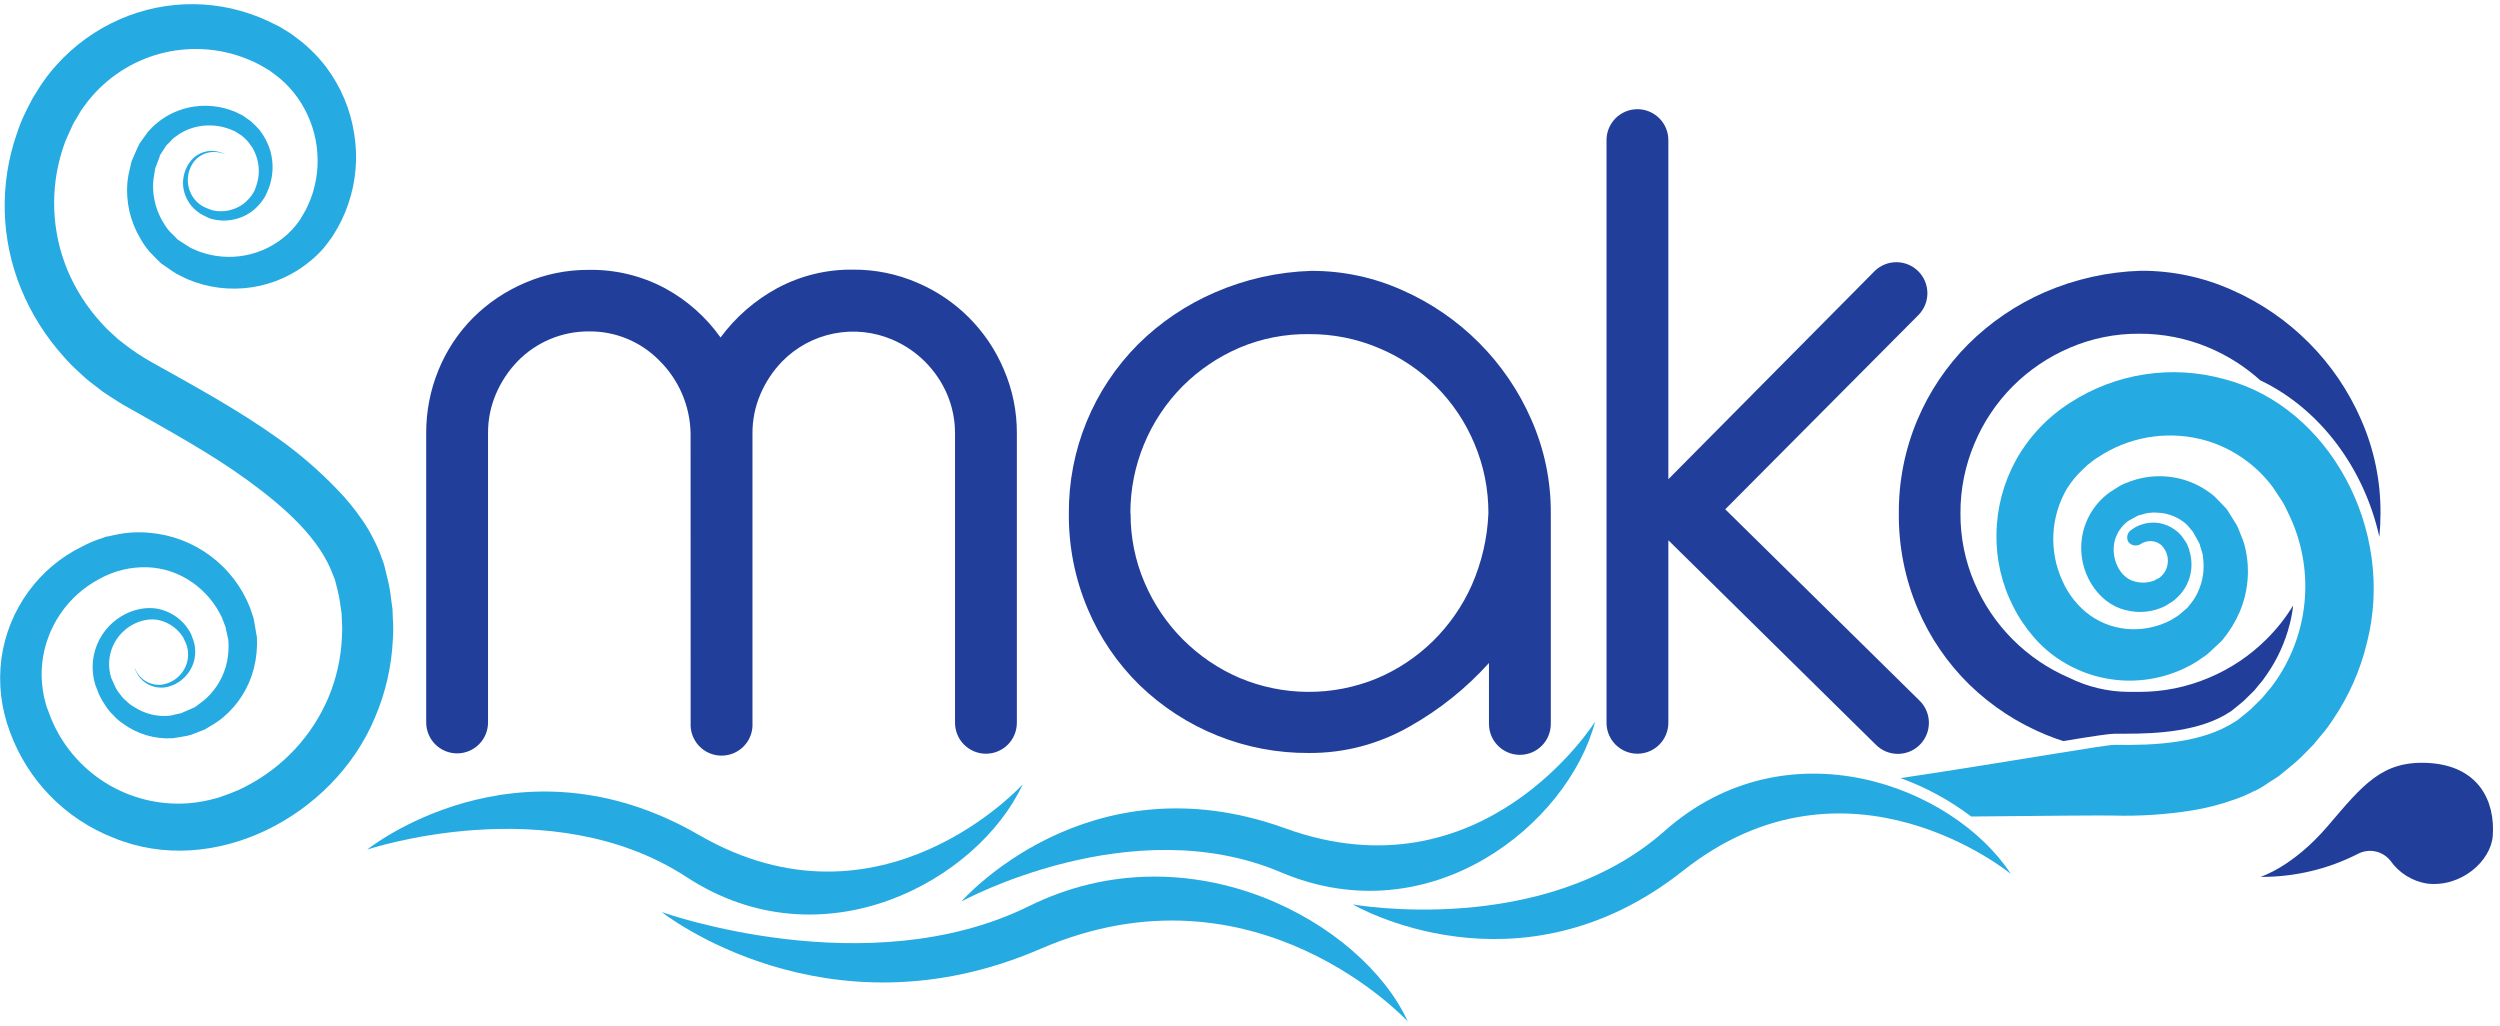
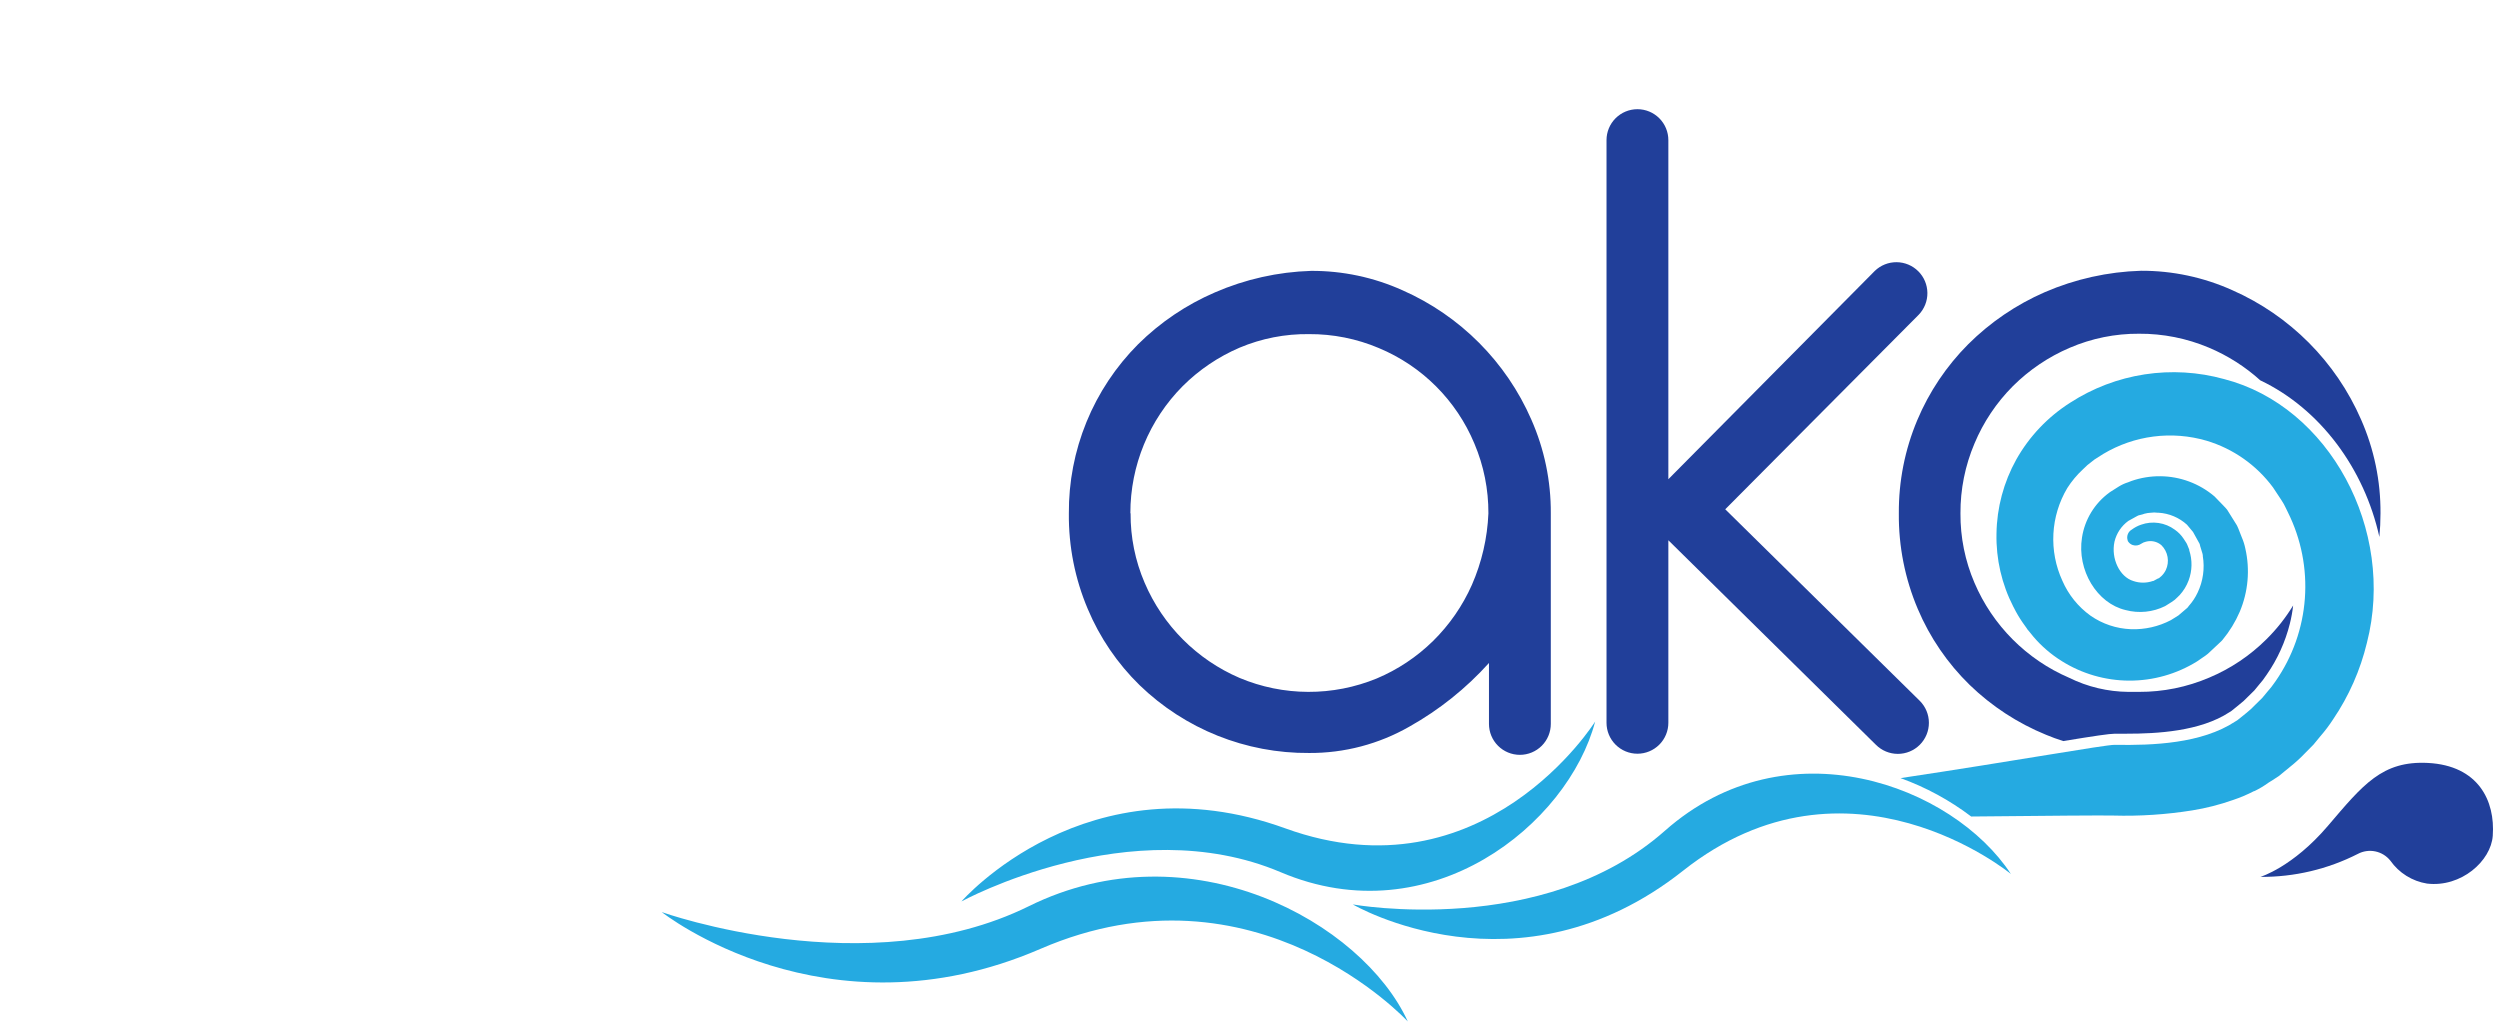
<svg xmlns="http://www.w3.org/2000/svg" width="351" height="144" viewBox="0 0 351 144" fill="none">
-   <path d="M18.859 93.675C19.014 94.06 19.218 94.423 19.466 94.756C19.827 95.222 20.296 95.592 20.832 95.834C21.369 96.076 21.957 96.183 22.545 96.145C23.456 96.05 24.313 95.668 24.993 95.054C25.673 94.439 26.139 93.625 26.325 92.728C26.486 91.935 26.415 91.113 26.12 90.36L25.71 89.476C25.049 88.422 24.046 87.627 22.868 87.227C20.398 86.319 17.107 87.858 15.86 90.683C15.228 92.105 15.144 93.71 15.623 95.19L16.223 96.524C16.411 96.893 16.644 97.238 16.917 97.55C17.15 97.89 17.435 98.191 17.762 98.442C18.06 98.757 18.406 99.024 18.788 99.231C20.293 100.234 22.104 100.676 23.902 100.478L25.244 100.171H25.41C25.473 100.171 25.181 100.257 25.347 100.171L25.441 100.131L25.828 99.957L26.617 99.618L27.407 99.263C27.604 99.129 27.762 98.987 27.943 98.853C28.314 98.595 28.668 98.313 29.001 98.008C30.47 96.631 31.476 94.834 31.882 92.862C32.082 91.862 32.141 90.839 32.055 89.823L31.716 88.308C31.716 88.221 31.645 87.96 31.661 88.016L31.487 87.574L31.148 86.69C30.221 84.711 28.789 83.013 26.996 81.765C25.141 80.462 22.948 79.725 20.682 79.641C18.315 79.57 15.974 80.146 13.91 81.307C11.714 82.476 9.839 84.165 8.446 86.225C7.054 88.287 6.187 90.657 5.922 93.13C5.792 94.389 5.824 95.66 6.017 96.911C6.101 97.542 6.236 98.165 6.42 98.774L6.546 99.231C6.593 99.397 6.546 99.137 6.546 99.231L6.601 99.366L6.704 99.634L7.106 100.707C8.627 104.503 11.314 107.717 14.78 109.887C18.245 112.058 22.31 113.072 26.388 112.783C27.77 112.677 29.138 112.428 30.469 112.041L30.714 111.978L30.856 111.923L31.432 111.718L32.584 111.292C33.255 111.043 33.907 110.745 34.534 110.4C39.721 107.732 43.811 103.335 46.097 97.969C47.238 95.259 47.885 92.366 48.007 89.429C48.062 88.696 48.062 87.96 48.007 87.227L47.959 86.129L47.801 85.032C47.718 84.3 47.584 83.575 47.399 82.862L47.123 81.788L46.996 81.244C47.139 81.678 46.996 81.244 46.996 81.338L46.941 81.189L46.823 80.889C44.936 75.616 40.035 71.283 34.818 67.471C29.601 63.659 23.721 60.478 17.762 57.092L17.201 56.776L16.783 56.516L16.515 56.35L15.449 55.663C15.086 55.419 14.755 55.229 14.368 54.945L13.184 54.029C12.4 53.449 11.659 52.813 10.966 52.127C10.258 51.5 9.593 50.825 8.977 50.107C6.44 47.305 4.407 44.084 2.971 40.588C0.097 33.603 -0.108 25.805 2.394 18.678C2.678 17.801 3.018 16.945 3.413 16.113L4.012 14.881L4.344 14.266L4.415 14.108C4.478 13.989 4.415 14.155 4.581 13.808L4.739 13.547C5.204 12.829 5.528 12.221 6.112 11.409C6.674 10.608 7.286 9.844 7.943 9.12C10.408 6.373 13.433 4.188 16.814 2.711C20.095 1.272 23.644 0.548 27.225 0.586C30.807 0.624 34.339 1.424 37.588 2.932L38.764 3.508L39.056 3.65L39.198 3.721L39.459 3.871L39.948 4.171L40.911 4.779L42.048 5.631C43.45 6.722 44.705 7.99 45.781 9.404C47.85 12.15 49.206 15.366 49.727 18.765C50.267 22.063 49.985 25.443 48.907 28.607C48.395 30.131 47.698 31.586 46.831 32.94C46.633 33.27 46.414 33.586 46.176 33.887C45.907 34.227 45.647 34.605 45.386 34.897C44.85 35.506 44.267 36.071 43.642 36.586C41.271 38.583 38.393 39.883 35.327 40.341C32.262 40.8 29.129 40.399 26.278 39.183L25.299 38.702L24.818 38.457C24.928 38.536 24.518 38.276 24.526 38.283L24.431 38.212L24.21 38.078L22.631 36.989C22.071 36.46 21.511 35.884 20.982 35.316C20.501 34.765 20.08 34.164 19.727 33.524C18.29 31.132 17.647 28.348 17.888 25.568C17.958 24.905 18.079 24.247 18.251 23.603C18.322 23.287 18.385 22.963 18.472 22.648L18.859 21.756L19.253 20.864L19.451 20.43L19.506 20.319C19.443 20.406 19.64 20.075 19.64 20.075L19.766 19.909C20.09 19.451 20.422 19.001 20.745 18.551C22.411 16.6 24.732 15.323 27.272 14.96C29.559 14.63 31.891 15.043 33.926 16.136L34.021 16.176C34.265 16.326 34.131 16.255 34.202 16.294L34.352 16.405L34.644 16.618L35.228 17.028C35.657 17.412 36.063 17.82 36.444 18.252C37.093 19.087 37.59 20.03 37.912 21.038C38.482 22.92 38.373 24.942 37.604 26.752L37.32 27.376C37.266 27.504 37.203 27.628 37.13 27.747L36.957 27.991C36.731 28.346 36.466 28.674 36.168 28.97C35.556 29.611 34.817 30.117 33.997 30.454C32.538 31.062 30.91 31.132 29.404 30.651L28.456 30.185C28.154 30.032 27.87 29.844 27.612 29.625C27.089 29.207 26.655 28.689 26.333 28.102C25.817 27.184 25.608 26.126 25.736 25.081C25.863 24.036 26.322 23.059 27.044 22.293C27.491 21.848 28.041 21.521 28.646 21.342C29.251 21.163 29.891 21.137 30.508 21.267C30.921 21.348 31.318 21.494 31.684 21.701C31.308 21.531 30.91 21.417 30.501 21.361C29.917 21.289 29.325 21.36 28.775 21.567C28.225 21.775 27.733 22.113 27.343 22.553C26.762 23.262 26.422 24.139 26.374 25.055C26.326 25.97 26.571 26.878 27.075 27.644C27.363 28.088 27.736 28.472 28.172 28.773C28.416 28.948 28.681 29.091 28.962 29.199L29.751 29.507C30.976 29.807 32.269 29.661 33.397 29.096C33.977 28.811 34.494 28.414 34.92 27.928C35.181 27.659 35.404 27.356 35.584 27.028L35.741 26.768C35.702 26.831 35.789 26.642 35.797 26.594L35.986 26.081C36.478 24.669 36.453 23.128 35.915 21.732C35.776 21.382 35.613 21.041 35.426 20.714C35.181 20.414 34.984 20.051 34.731 19.791C34.478 19.53 34.265 19.301 33.942 19.041L33.334 18.654L33.034 18.465L32.876 18.362H32.805C31.238 17.635 29.48 17.425 27.785 17.762C26.913 17.938 26.077 18.264 25.315 18.725C24.96 18.993 24.526 19.23 24.234 19.514C23.966 19.819 23.681 20.109 23.381 20.383L22.497 21.732L22.387 21.906C22.347 21.969 22.521 21.701 22.434 21.851V21.937L22.055 22.956L21.795 23.634L21.676 24.353C21.581 24.832 21.52 25.317 21.495 25.805C21.428 27.813 21.979 29.794 23.073 31.48C23.326 31.906 23.628 32.3 23.973 32.656C24.313 32.971 24.613 33.287 24.936 33.627L26.515 34.645L26.72 34.779L26.815 34.842C26.886 34.889 26.546 34.676 26.736 34.787L27.107 34.953L27.857 35.276C29.954 36.071 32.23 36.271 34.434 35.853C36.637 35.435 38.682 34.416 40.343 32.908C40.764 32.527 41.155 32.112 41.511 31.669C41.708 31.456 41.819 31.251 41.984 31.046C42.17 30.797 42.334 30.533 42.474 30.256L42.932 29.467L43.303 28.678C43.552 28.127 43.765 27.56 43.942 26.981C44.661 24.6 44.789 22.08 44.315 19.639C43.84 17.198 42.778 14.909 41.219 12.971C40.436 12.004 39.531 11.142 38.528 10.406L37.833 9.893L36.846 9.317L36.349 9.033C36.428 9.072 36.191 8.938 36.349 9.033L36.231 8.985L36.033 8.875L35.126 8.457C31.364 6.833 27.183 6.449 23.189 7.36C19.194 8.271 15.594 10.43 12.908 13.524C12.481 14.008 12.083 14.516 11.716 15.047C11.488 15.34 11.285 15.652 11.108 15.978L10.485 17.028L10.327 17.289L10.264 17.415L10.043 17.904L9.593 18.883C9.282 19.537 9.018 20.212 8.803 20.904C6.995 26.472 7.231 32.502 9.466 37.912C10.609 40.633 12.211 43.138 14.202 45.316C14.692 45.877 15.219 46.404 15.78 46.894C16.29 47.395 16.836 47.857 17.414 48.276C18.632 49.23 19.922 50.088 21.274 50.841C27.115 54.116 33.271 57.439 39.048 61.559C42.011 63.664 44.77 66.043 47.288 68.663C48.625 70.026 49.837 71.505 50.911 73.083C51.507 73.942 52.035 74.848 52.49 75.79C52.923 76.606 53.289 77.456 53.587 78.331L53.895 79.168L54.068 79.862L54.408 81.252C54.64 82.175 54.807 83.114 54.905 84.061L55.102 85.482L55.158 86.911C55.229 87.859 55.229 88.812 55.158 89.76C54.984 93.567 54.123 97.31 52.616 100.81C46.815 114.638 29.948 123.407 15.938 117.629C12.591 116.323 9.562 114.317 7.052 111.745C4.542 109.174 2.61 106.097 1.384 102.72C0.151 99.45 -0.256 95.925 0.2 92.459C0.668 89.05 1.978 85.811 4.012 83.035C5.972 80.344 8.564 78.176 11.558 76.721C12.285 76.336 13.04 76.003 13.815 75.727L14.818 75.387L15.078 75.308H15.228L15.528 75.237L16.128 75.103C17.721 74.752 19.358 74.651 20.982 74.803C24.081 75.064 27.045 76.187 29.54 78.043C32.035 79.899 33.961 82.416 35.102 85.308L35.402 86.216L35.56 86.674C35.621 86.88 35.666 87.092 35.694 87.305C35.828 88.039 35.955 88.766 36.073 89.492C36.142 90.941 36.001 92.392 35.654 93.801C34.975 96.503 33.462 98.922 31.329 100.715C30.785 101.161 30.204 101.559 29.593 101.907C29.301 102.089 28.993 102.286 28.701 102.444L27.912 102.744L27.122 103.051L26.728 103.201H26.633C26.549 103.237 26.462 103.266 26.373 103.288L26.128 103.336C25.481 103.446 24.841 103.572 24.202 103.651C21.697 103.794 19.222 103.05 17.209 101.552C16.716 101.225 16.27 100.832 15.883 100.384C15.447 99.977 15.07 99.513 14.762 99.002C14.43 98.528 14.142 98.023 13.902 97.495C13.72 97.037 13.547 96.579 13.373 96.122C13.049 95.069 12.937 93.963 13.042 92.867C13.148 91.771 13.47 90.707 13.989 89.736C15.923 86.098 20.303 84.48 23.413 85.861C24.894 86.466 26.105 87.588 26.823 89.018C26.941 89.326 27.051 89.634 27.162 89.934C27.277 90.276 27.351 90.631 27.383 90.991C27.452 91.649 27.39 92.315 27.201 92.949C26.861 94.066 26.151 95.034 25.189 95.695L24.518 96.098L23.878 96.335C23.453 96.484 23.003 96.554 22.552 96.54C21.925 96.531 21.31 96.368 20.76 96.067C20.209 95.766 19.741 95.335 19.395 94.811C19.167 94.458 18.986 94.076 18.859 93.675Z" fill="#25AAE1" />
-   <path d="M96.958 60.857C96.89 56.99 95.305 53.305 92.546 50.596C91.259 49.287 89.721 48.253 88.024 47.554C86.328 46.855 84.507 46.508 82.672 46.531C80.805 46.521 78.955 46.889 77.234 47.612C75.513 48.335 73.956 49.398 72.656 50.738C71.386 52.06 70.365 53.6 69.641 55.284C68.891 57.029 68.509 58.91 68.52 60.809V101.433C68.52 102.585 68.063 103.689 67.249 104.503C66.434 105.317 65.33 105.775 64.179 105.775C63.028 105.775 61.924 105.317 61.109 104.503C60.295 103.689 59.838 102.585 59.838 101.433V60.857C59.819 57.781 60.415 54.733 61.59 51.891C62.707 49.171 64.348 46.698 66.421 44.613C68.514 42.53 70.987 40.866 73.706 39.712C76.536 38.491 79.589 37.87 82.672 37.889C86.38 37.827 90.044 38.706 93.319 40.446C96.433 42.124 99.118 44.498 101.165 47.384C103.282 44.513 106.007 42.144 109.144 40.446C112.416 38.694 116.08 37.804 119.792 37.857C122.874 37.839 125.927 38.459 128.758 39.68C134.257 42.005 138.63 46.387 140.944 51.891C142.165 54.721 142.785 57.774 142.767 60.857V101.481C142.767 102.051 142.655 102.615 142.437 103.142C142.219 103.669 141.899 104.147 141.496 104.55C141.093 104.954 140.614 105.273 140.088 105.491C139.561 105.71 138.996 105.822 138.426 105.822C137.856 105.822 137.292 105.71 136.765 105.491C136.238 105.273 135.76 104.954 135.357 104.55C134.954 104.147 134.634 103.669 134.416 103.142C134.198 102.615 134.085 102.051 134.085 101.481V60.857C134.092 58.958 133.711 57.078 132.965 55.332C131.487 51.905 128.753 49.174 125.324 47.7C122.725 46.579 119.847 46.274 117.07 46.825C114.294 47.376 111.75 48.757 109.776 50.785C108.508 52.108 107.49 53.648 106.768 55.332C106.018 57.077 105.637 58.958 105.648 60.857V101.481C105.683 102.073 105.598 102.666 105.396 103.224C105.194 103.781 104.88 104.292 104.473 104.724C104.066 105.156 103.576 105.5 103.031 105.735C102.487 105.97 101.9 106.092 101.307 106.092C100.713 106.092 100.127 105.97 99.582 105.735C99.037 105.5 98.547 105.156 98.14 104.724C97.734 104.292 97.42 103.781 97.218 103.224C97.016 102.666 96.93 102.073 96.966 101.481L96.958 60.857Z" fill="#213F9A" />
  <path d="M184.086 38.031C188.513 38.011 192.892 38.942 196.928 40.762C205.015 44.334 211.465 50.813 215.002 58.915C216.831 63.062 217.762 67.548 217.733 72.08V101.639C217.733 102.79 217.276 103.894 216.462 104.708C215.647 105.522 214.543 105.98 213.392 105.98C212.241 105.98 211.136 105.522 210.322 104.708C209.508 103.894 209.051 102.79 209.051 101.639V93.083C205.842 96.647 202.072 99.662 197.891 102.01C193.606 104.466 188.748 105.746 183.81 105.719C174.93 105.79 166.378 102.369 159.997 96.193C156.886 93.154 154.414 89.523 152.728 85.514C150.928 81.272 150.023 76.704 150.068 72.096C150.035 67.69 150.876 63.321 152.544 59.243C154.212 55.165 156.673 51.459 159.784 48.339C162.893 45.257 166.553 42.786 170.574 41.054C174.845 39.198 179.431 38.172 184.086 38.031ZM158.734 72.064C158.712 75.412 159.381 78.728 160.7 81.804C163.259 87.814 168.037 92.605 174.039 95.182C177.087 96.462 180.358 97.127 183.665 97.139C186.971 97.152 190.247 96.511 193.305 95.253C196.244 94.015 198.922 92.232 201.198 89.997C203.499 87.733 205.352 85.055 206.659 82.104C208.042 78.937 208.826 75.541 208.972 72.088C208.989 68.721 208.321 65.386 207.007 62.285C204.479 56.218 199.656 51.395 193.589 48.868C190.488 47.555 187.153 46.889 183.786 46.91C180.441 46.867 177.122 47.514 174.039 48.812C171.061 50.088 168.353 51.917 166.059 54.203C161.341 58.949 158.696 65.372 158.703 72.064H158.734Z" fill="#213F9A" />
  <path d="M234.237 75.853V101.481C234.237 102.632 233.779 103.736 232.965 104.55C232.151 105.365 231.047 105.822 229.896 105.822C228.744 105.822 227.64 105.365 226.826 104.55C226.012 103.736 225.555 102.632 225.555 101.481V19.672C225.555 18.521 226.012 17.417 226.826 16.603C227.64 15.789 228.744 15.331 229.896 15.331C231.047 15.331 232.151 15.789 232.965 16.603C233.779 17.417 234.237 18.521 234.237 19.672V67.281L263.227 38.031C264.049 37.239 265.148 36.802 266.289 36.812C267.43 36.822 268.521 37.28 269.328 38.086C270.136 38.892 270.594 39.983 270.606 41.124C270.618 42.264 270.182 43.364 269.391 44.187L242.224 71.504L269.541 98.403C270.359 99.22 270.818 100.329 270.818 101.485C270.818 102.641 270.359 103.749 269.541 104.567C268.724 105.384 267.615 105.844 266.459 105.844C265.303 105.844 264.194 105.384 263.377 104.567L234.237 75.853Z" fill="#213F9A" />
  <path d="M317.356 123.115C317.356 123.115 321.878 121.765 326.827 115.964C331.776 110.163 334.451 106.793 340.868 107.116C347.972 107.479 350.34 112.436 349.984 117.337C349.74 120.873 345.549 124.63 340.75 124.054C339.721 123.888 338.735 123.517 337.851 122.964C336.967 122.411 336.203 121.687 335.604 120.834C335.073 120.169 334.327 119.71 333.494 119.537C332.661 119.364 331.793 119.488 331.042 119.887C326.804 122.042 322.11 123.149 317.356 123.115Z" fill="#213F9A" />
  <path d="M276.542 96.161C279.636 99.157 283.274 101.533 287.26 103.162C288.05 103.493 288.839 103.778 289.676 104.046C294.056 103.328 296.179 103.012 296.937 103.012H298.602C302.817 103.012 308.902 102.696 313.022 99.989L313.314 99.8L314.412 98.908C314.836 98.584 315.232 98.225 315.596 97.834L316.511 96.935L317.119 96.193C317.52 95.745 317.886 95.267 318.216 94.764L318.271 94.685C319.763 92.531 320.854 90.124 321.491 87.582C321.706 86.736 321.861 85.876 321.957 85.009C320.908 86.734 319.651 88.324 318.216 89.744C315.906 92.047 313.172 93.88 310.165 95.143C307.055 96.472 303.706 97.151 300.323 97.14C299.965 97.14 299.61 97.14 299.257 97.14H298.831C295.942 97.116 293.095 96.439 290.504 95.159C284.525 92.585 279.766 87.808 277.213 81.82C275.894 78.743 275.225 75.427 275.248 72.08C275.23 68.713 275.899 65.378 277.213 62.277C278.471 59.267 280.302 56.53 282.604 54.219C284.9 51.931 287.61 50.101 290.591 48.828C293.664 47.506 296.978 46.834 300.323 46.855C303.692 46.835 307.03 47.501 310.134 48.812C312.776 49.926 315.212 51.476 317.34 53.398C325.785 57.416 331.949 65.821 334.065 75.387C334.167 74.298 334.222 73.193 334.222 72.064C334.252 67.532 333.321 63.046 331.492 58.899C327.96 50.796 321.512 44.316 313.425 40.746C309.396 38.931 305.026 38 300.607 38.015C295.951 38.152 291.363 39.173 287.087 41.022C283.076 42.769 279.427 45.251 276.329 48.339C273.284 51.394 270.858 55.01 269.186 58.986C267.444 63.13 266.563 67.585 266.597 72.08C266.552 76.688 267.457 81.256 269.257 85.498C270.953 89.501 273.429 93.126 276.542 96.161Z" fill="#213F9A" />
  <path d="M323.212 61.433C323.338 61.709 323.473 61.977 323.591 62.222C325.651 67.181 326.098 72.662 324.87 77.889C325.463 81.098 325.416 84.392 324.734 87.584C324.051 90.774 322.745 93.799 320.892 96.485C320.485 97.104 320.037 97.695 319.55 98.253L318.76 99.16L317.798 100.115C317.335 100.595 316.84 101.041 316.314 101.449L315.24 102.31C318.624 100.658 321.703 98.445 324.349 95.766C327.394 92.669 329.84 89.035 331.563 85.048C331.563 85.001 331.602 84.953 331.626 84.898C331.951 80.615 331.369 76.312 329.919 72.269C328.47 68.226 326.184 64.534 323.212 61.433Z" fill="black" />
  <path d="M240.733 113.936L240.354 114.993L245.918 114.93C253.718 112.063 262.267 111.974 270.125 114.678H270.654C266.98 112.654 262.968 111.317 258.815 110.731L257.655 110.597C253.306 111.205 248.791 111.797 244.19 112.349C243.003 112.8 241.848 113.33 240.733 113.936Z" fill="black" />
  <path d="M312.273 53.224C308.64 52.217 304.834 51.992 301.108 52.563C297.381 53.135 293.819 54.49 290.654 56.539C287.511 58.534 284.911 61.275 283.085 64.519C281.312 67.706 280.357 71.283 280.307 74.93C280.231 78.493 281.045 82.02 282.675 85.19L282.746 85.316C283.103 86.037 283.512 86.731 283.969 87.392L284.53 88.181C284.622 88.344 284.736 88.493 284.869 88.624L285.508 89.413C286.643 90.739 287.974 91.883 289.455 92.807C292.298 94.595 295.586 95.55 298.945 95.561C302.303 95.572 305.598 94.639 308.453 92.87L309.66 92.041C309.832 91.918 309.996 91.784 310.15 91.638L311.902 89.997L312.044 89.839C313.033 88.645 313.846 87.317 314.459 85.893C315.643 83.093 315.919 79.993 315.248 77.029C315.138 76.487 314.972 75.958 314.751 75.451C314.672 75.269 314.601 75.079 314.514 74.851L314.427 74.622C314.325 74.353 314.214 74.077 314.096 73.832C314.076 73.782 314.049 73.734 314.017 73.69L312.849 71.82C312.756 71.642 312.636 71.479 312.494 71.338L312.131 70.952C311.752 70.541 311.341 70.162 310.915 69.697C308.788 67.887 306.091 66.884 303.299 66.863C301.926 66.851 300.562 67.075 299.265 67.526L298.8 67.708C298.337 67.852 297.894 68.053 297.482 68.308L296.235 69.097L296.164 69.152C295.137 69.899 294.268 70.841 293.607 71.925C292.946 73.008 292.506 74.212 292.312 75.466C291.586 80.052 294.411 84.717 298.445 85.656C300.292 86.147 302.255 85.951 303.969 85.103L304.088 85.032L304.877 84.535C305.191 84.349 305.475 84.117 305.722 83.848L305.887 83.683L305.998 83.58C306.559 82.974 306.997 82.263 307.284 81.488C307.79 80.131 307.821 78.643 307.371 77.266C307.375 77.234 307.375 77.203 307.371 77.171L307.079 76.453C307.051 76.381 307.017 76.313 306.977 76.248L306.582 75.64C306.254 75.141 305.834 74.709 305.343 74.369C304.672 73.873 303.889 73.549 303.063 73.427C302.237 73.304 301.394 73.386 300.607 73.667C300.14 73.826 299.7 74.058 299.305 74.353C299.046 74.5 298.846 74.732 298.741 75.011C298.635 75.289 298.631 75.596 298.729 75.877C298.733 75.906 298.738 75.935 298.744 75.963C298.782 76.025 298.824 76.083 298.871 76.137C299.019 76.314 299.213 76.448 299.431 76.524C299.63 76.589 299.842 76.607 300.049 76.575C300.256 76.544 300.452 76.464 300.623 76.342C300.829 76.203 301.059 76.103 301.302 76.05C301.674 75.951 302.064 75.943 302.44 76.028C302.815 76.114 303.164 76.289 303.456 76.54C303.91 76.986 304.213 77.562 304.325 78.189C304.437 78.815 304.351 79.461 304.08 80.036C303.924 80.355 303.713 80.644 303.456 80.889L303.204 81.102L303.093 81.196H303.022L302.32 81.575H302.249C301.364 81.879 300.403 81.879 299.518 81.575C297.6 80.999 296.361 78.418 296.874 76.05C297.153 74.879 297.842 73.846 298.815 73.138L300.102 72.427C300.212 72.367 300.333 72.327 300.457 72.309C300.677 72.263 300.894 72.199 301.104 72.12C301.396 72.042 301.695 71.997 301.996 71.986C302.3 71.94 302.608 71.94 302.912 71.986H303.062C304.543 72.075 305.95 72.668 307.048 73.667L307.9 74.685L308.831 76.366C308.854 76.424 308.87 76.485 308.879 76.548C308.879 76.642 308.934 76.745 308.958 76.84C309.006 77.043 309.067 77.243 309.139 77.439C309.2 77.603 309.245 77.772 309.273 77.945C309.27 77.987 309.27 78.029 309.273 78.071C309.562 79.815 309.309 81.606 308.547 83.201C308.233 83.872 307.824 84.494 307.332 85.048L307.119 85.324L305.935 86.335L305.864 86.398L304.79 87.069C303.064 87.971 301.133 88.409 299.186 88.339C297.149 88.264 295.176 87.603 293.504 86.437C291.77 85.189 290.406 83.496 289.557 81.536C288.61 79.474 288.177 77.213 288.297 74.948C288.417 72.682 289.085 70.479 290.244 68.528C290.857 67.565 291.592 66.684 292.43 65.908C292.831 65.49 293.269 65.109 293.74 64.772L294.064 64.519L295.303 63.73C297.461 62.44 299.862 61.609 302.355 61.29C304.849 60.971 307.381 61.17 309.794 61.875C313.534 62.995 316.81 65.296 319.131 68.434L320.315 70.225C320.551 70.576 320.757 70.945 320.931 71.33C321.034 71.543 321.136 71.764 321.231 71.946C323.088 75.686 323.908 79.857 323.604 84.022C323.3 88.186 321.883 92.194 319.502 95.624C319.13 96.179 318.719 96.707 318.271 97.203L317.616 97.992L316.645 98.947C316.242 99.377 315.807 99.775 315.343 100.139L314.167 101.086L313.82 101.307C309.123 104.393 302.312 104.67 296.898 104.575C295.437 104.575 283.188 106.793 266.834 109.247C270.394 110.534 273.739 112.351 276.755 114.638C287.734 114.528 295.295 114.464 296.708 114.504C300.419 114.608 304.132 114.364 307.797 113.778C309.737 113.465 311.644 112.979 313.496 112.326C314.513 111.987 315.503 111.57 316.456 111.078H316.503C317.196 110.748 317.856 110.354 318.476 109.902L319.092 109.516L319.834 109.034L319.952 108.955L321.578 107.621C322.301 107.045 322.984 106.42 323.622 105.751L324.814 104.543L324.885 104.456L325.793 103.351C326.443 102.605 327.039 101.814 327.577 100.984C329.787 97.722 331.391 94.088 332.312 90.257C336.393 74.385 327.008 57.021 312.273 53.224Z" fill="#25AAE1" />
  <path d="M282.327 122.704C282.327 122.704 259.502 103.896 236.305 122.247C213.108 140.597 189.935 126.982 189.935 126.982C189.935 126.982 216.636 131.789 233.747 116.643C250.859 101.497 274.158 110.242 282.327 122.704Z" fill="#25AAE1" />
  <path d="M223.96 101.307C223.96 101.307 208.285 126.383 180.463 116.303C152.641 106.224 134.985 126.564 134.985 126.564C134.985 126.564 158.774 113.533 179.816 122.46C200.858 131.387 220.172 115.712 223.96 101.307Z" fill="#25AAE1" />
-   <path d="M143.588 110.123C143.588 110.123 123.738 132.05 98.126 117.227C72.514 102.404 51.559 119.279 51.559 119.279C51.559 119.279 77.273 110.644 96.405 123.146C115.537 135.649 137.321 123.636 143.588 110.123Z" fill="#25AAE1" />
  <path d="M197.654 143.415C197.654 143.415 176.256 120.163 146.067 133.226C115.877 146.288 92.909 128.056 92.909 128.056C92.909 128.056 121.812 138.411 144.456 127.227C167.101 116.043 191.292 129.5 197.654 143.415Z" fill="#25AAE1" />
</svg>